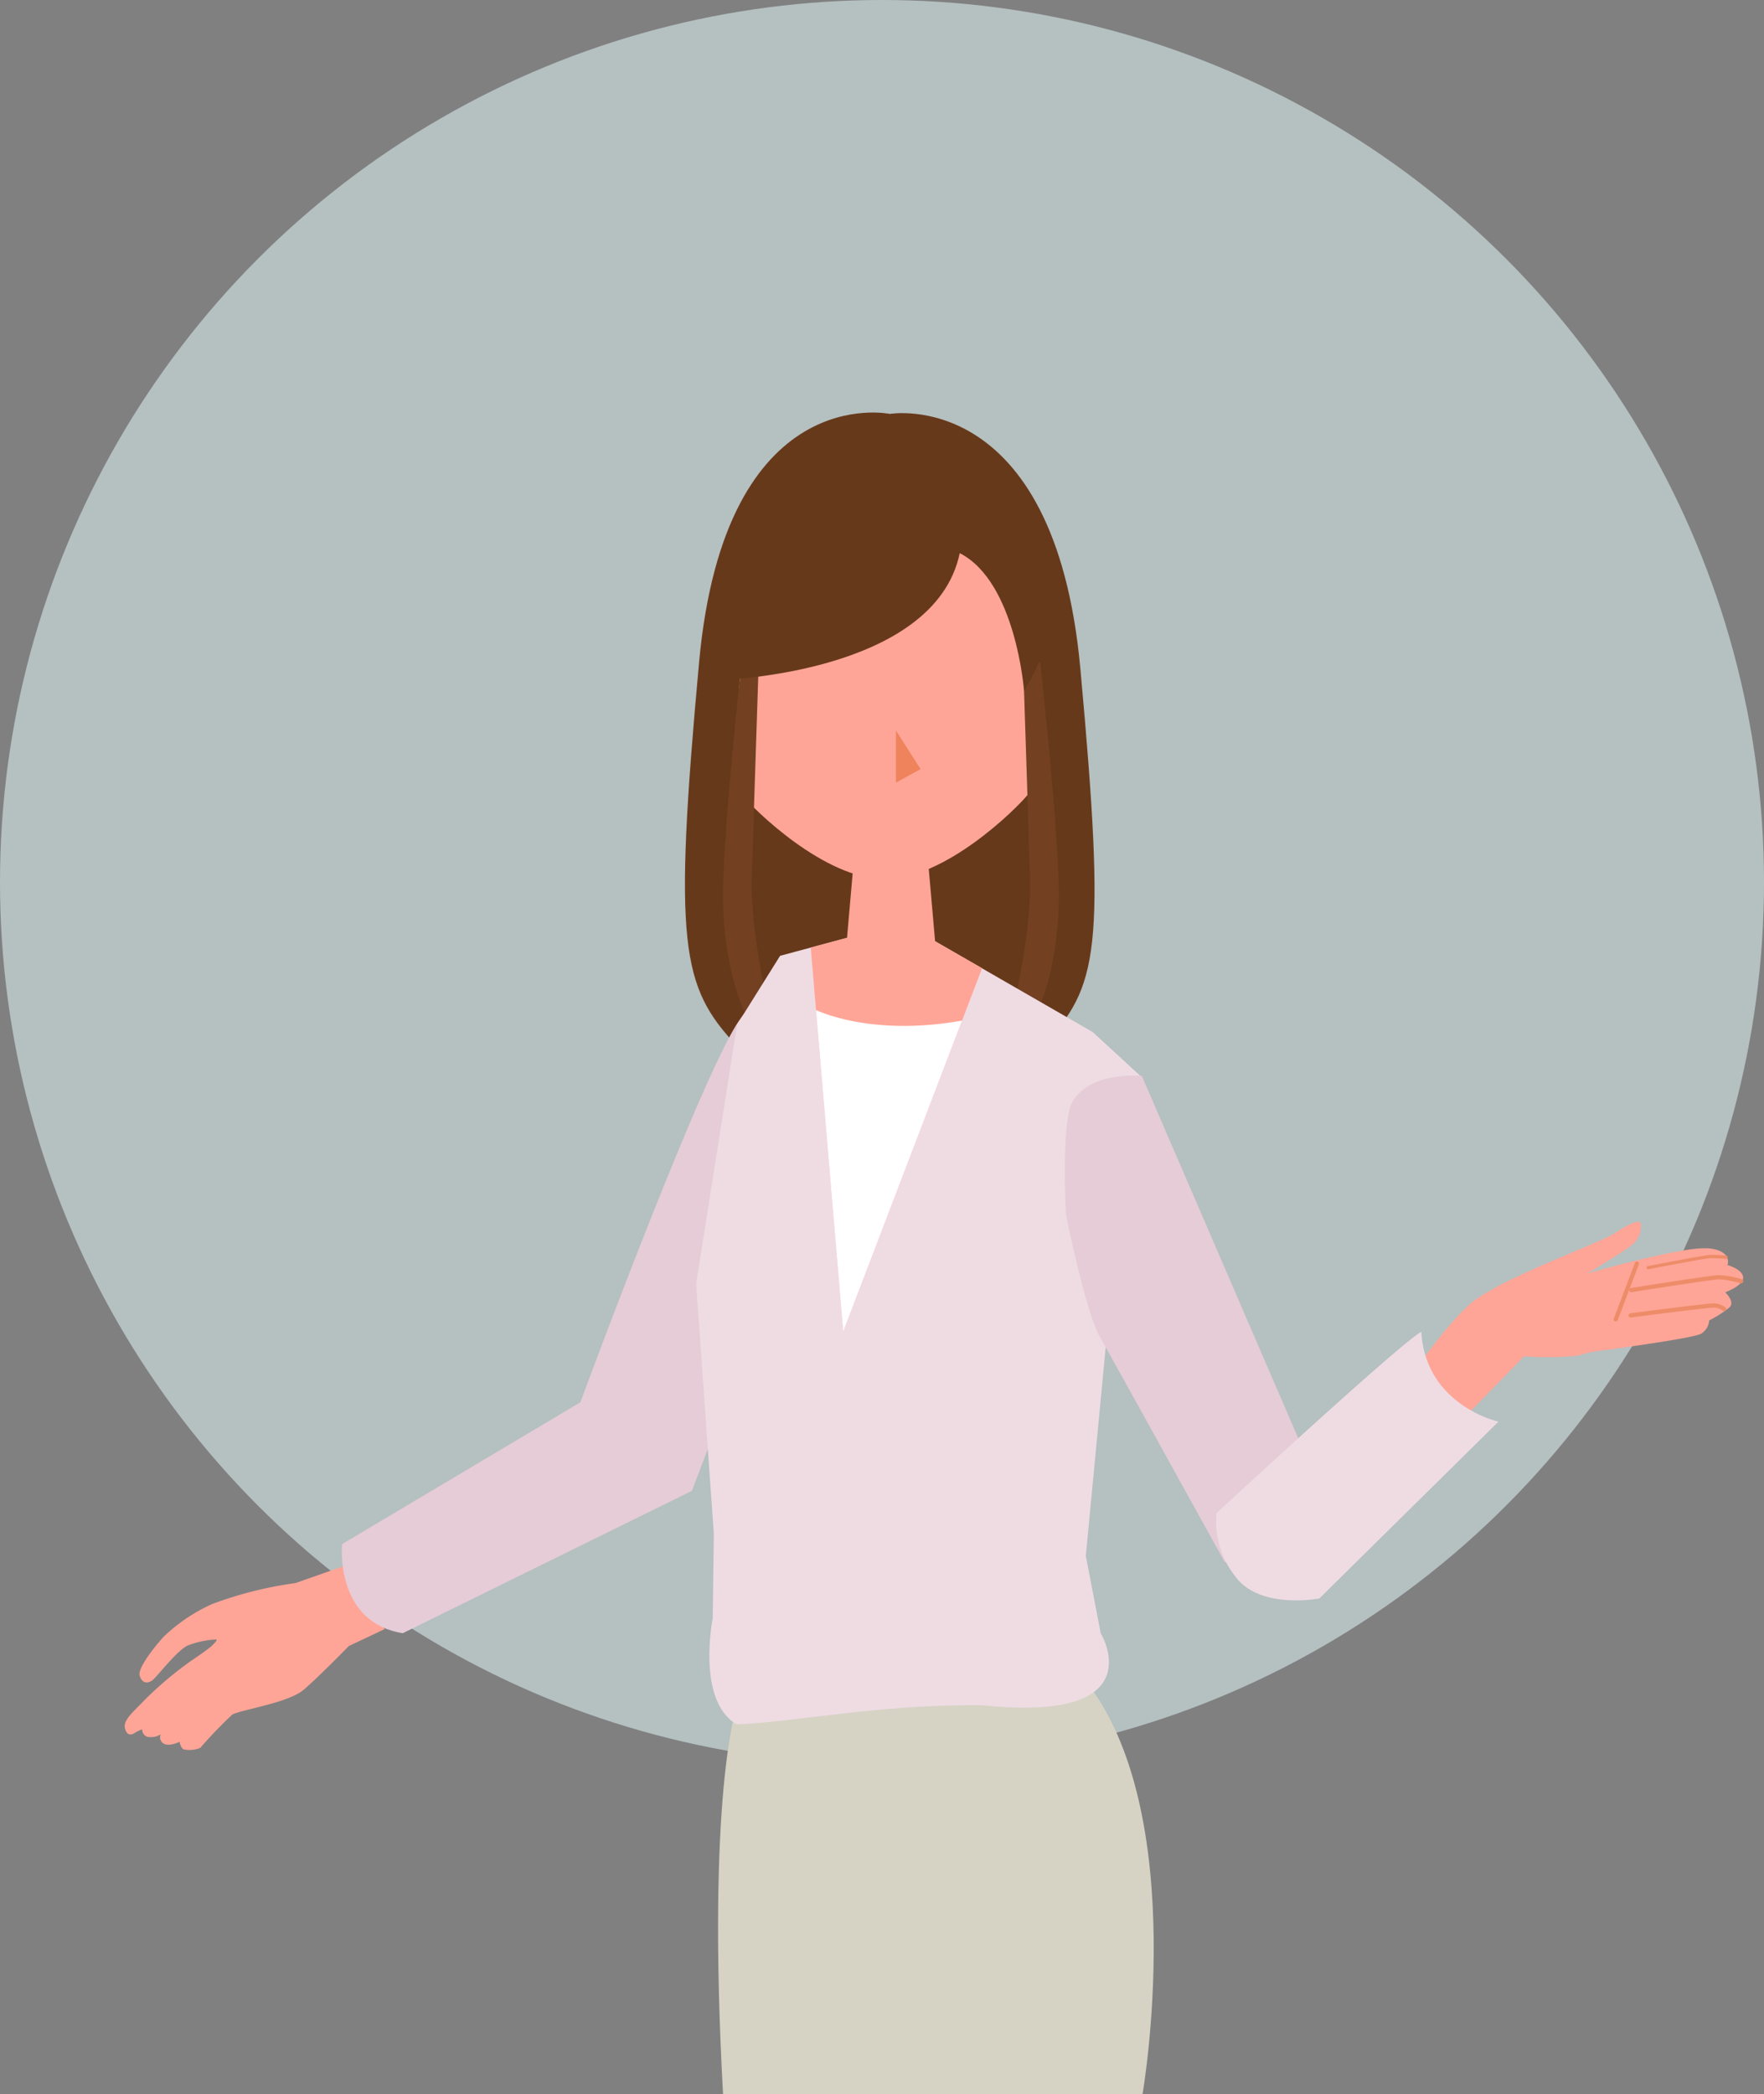
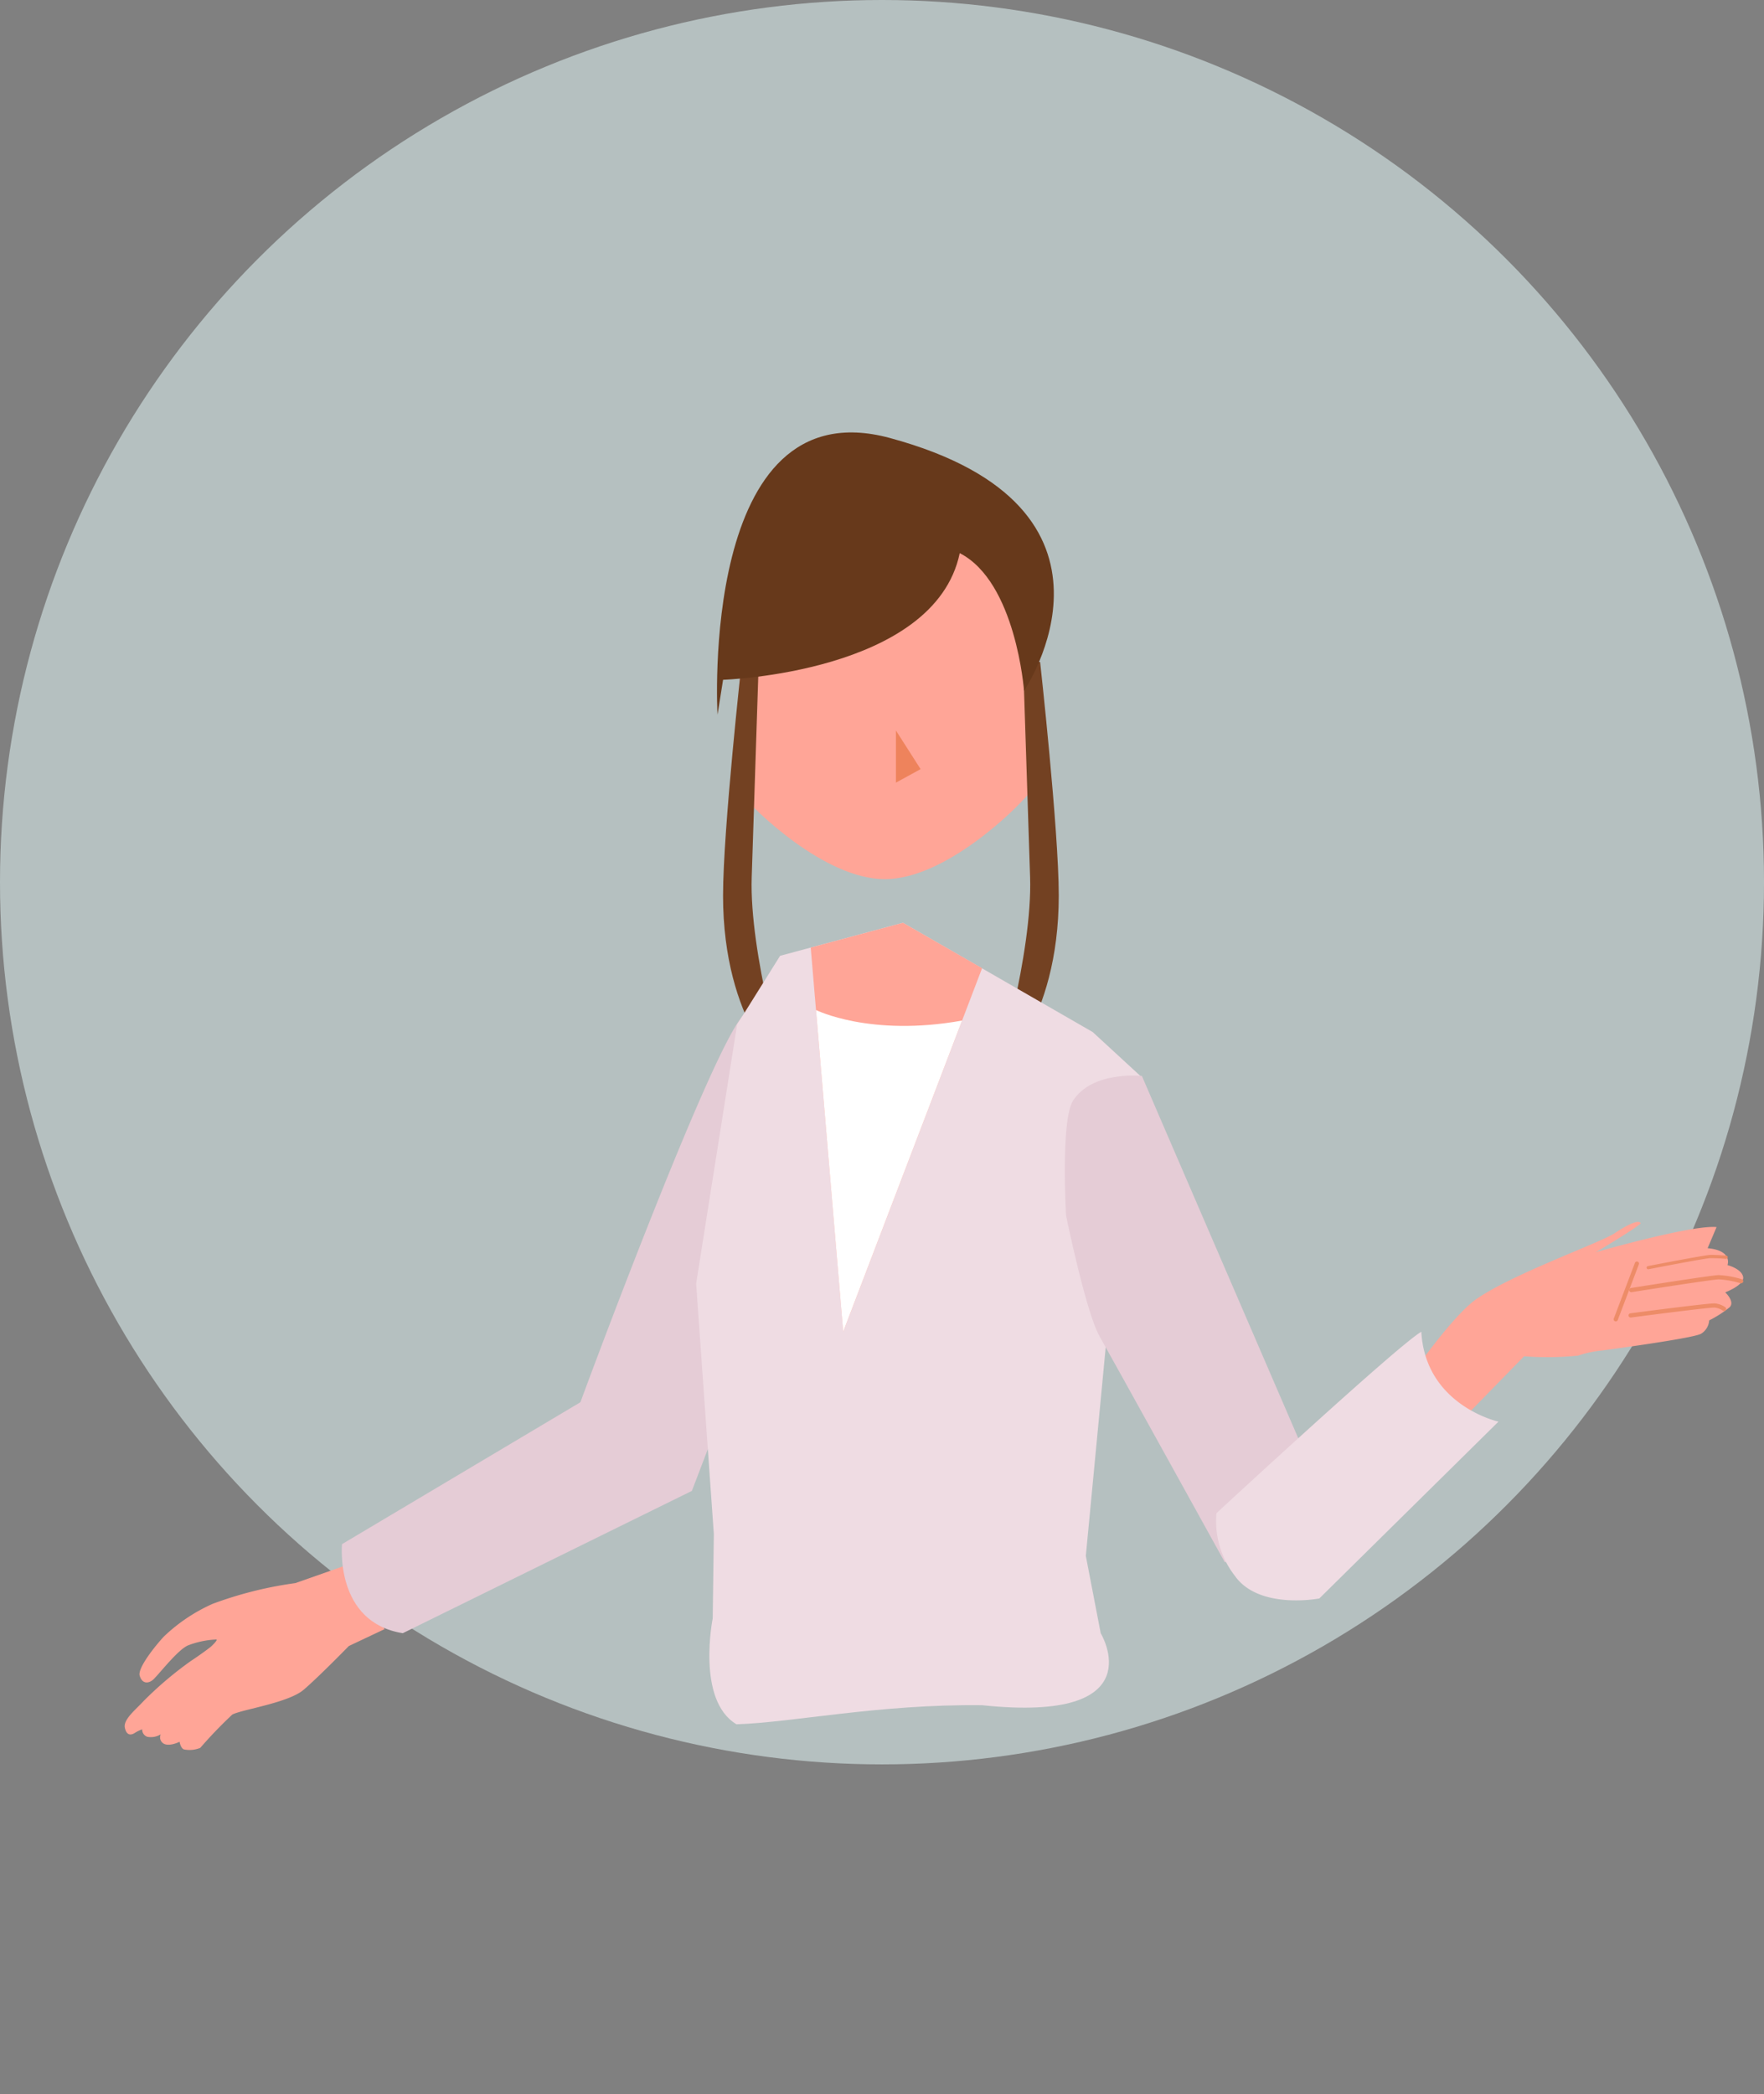
<svg xmlns="http://www.w3.org/2000/svg" width="156.725" height="186.029" viewBox="0 0 156.725 186.029">
  <rect x="0" y="0" width="156.725" height="186.029" fill="#808080" stroke="none" />
  <g id="グループ_29107" data-name="グループ 29107" transform="translate(-605.189 -7964)">
    <ellipse id="楕円形_65" data-name="楕円形 65" cx="78.363" cy="78.362" rx="78.363" ry="78.362" transform="translate(605.189 7964)" fill="#d8ebeb" opacity="0.6" />
    <g id="グループ_28337" data-name="グループ 28337" transform="translate(616.266 8000.644)">
-       <path id="パス_28213" data-name="パス 28213" d="M675.205,587.339s-2.662,7.607-1.191,34.344h37.267s4.357-25-5.147-36.844Z" transform="translate(-620.85 -472.298)" fill="#d6d3c5" />
      <g id="グループ_28336" data-name="グループ 28336" transform="translate(114.601 71.891)">
-         <path id="パス_18734" data-name="パス 18734" d="M794.276,524.99c2.26.2,1.766,1.5,1.766,1.5s1.252.32,1.388,1.047-1.59,1.372-1.59,1.372.893.828.39,1.326a9.829,9.829,0,0,1-1.815,1.165,1.515,1.515,0,0,1-.718,1.185c-.7.418-8.787,1.488-8.787,1.488a9.326,9.326,0,0,0-2.14.456,26.958,26.958,0,0,1-4.8.059l-5.4,5.53-4.322-4.267s3.474-4.983,5.538-6.384c3.345-2.271,10.936-4.953,12.213-5.8s2.2-1.241,2.334-.88a2.1,2.1,0,0,1-.771,1.894c-.708.618-3.986,2.556-3.986,2.556s8.464-2.435,10.724-2.232" transform="translate(-768.238 -522.651)" fill="#ffa597" />
+         <path id="パス_18734" data-name="パス 18734" d="M794.276,524.99c2.26.2,1.766,1.5,1.766,1.5s1.252.32,1.388,1.047-1.59,1.372-1.59,1.372.893.828.39,1.326a9.829,9.829,0,0,1-1.815,1.165,1.515,1.515,0,0,1-.718,1.185c-.7.418-8.787,1.488-8.787,1.488a9.326,9.326,0,0,0-2.14.456,26.958,26.958,0,0,1-4.8.059l-5.4,5.53-4.322-4.267s3.474-4.983,5.538-6.384c3.345-2.271,10.936-4.953,12.213-5.8s2.2-1.241,2.334-.88c-.708.618-3.986,2.556-3.986,2.556s8.464-2.435,10.724-2.232" transform="translate(-768.238 -522.651)" fill="#ffa597" />
        <path id="パス_18735" data-name="パス 18735" d="M805.969,534.337a.188.188,0,0,1-.262.033,1.551,1.551,0,0,0-.741-.269c-.344-.026-4.633.514-7.434.882a.189.189,0,0,1-.051-.374c.718-.093,7.023-.918,7.508-.881a1.913,1.913,0,0,1,.943.347.187.187,0,0,1,.036.262Z" transform="translate(-778.315 -526.487)" fill="#ed8c68" />
        <path id="パス_18736" data-name="パス 18736" d="M807.5,530.539a.187.187,0,0,1-.2.065,8.509,8.509,0,0,0-1.924-.346c-.684.024-7.664,1.123-7.739,1.139a.188.188,0,0,1-.057-.372c.287-.045,7.075-1.121,7.782-1.145a8.655,8.655,0,0,1,2.045.363.187.187,0,0,1,.1.3" transform="translate(-778.346 -525.154)" fill="#ed8c68" />
        <path id="パス_18738" data-name="パス 18738" d="M795.666,533.23a.177.177,0,0,1-.027.05.188.188,0,0,1-.326-.182l1.876-4.941a.184.184,0,0,1,.234-.112l.008,0a.187.187,0,0,1,.108.242Z" transform="translate(-777.61 -524.516)" fill="#ed8c68" />
        <path id="パス_18737" data-name="パス 18737" d="M806.846,527.49a14.117,14.117,0,0,0-1.421-.064c-.409.015-3.766.651-5.484.987a.143.143,0,0,1-.056-.28c.2-.039,5-.973,5.529-.992s1.42.062,1.452.063a.142.142,0,0,1-.024.282" transform="translate(-779.159 -524.205)" fill="#ed8c68" />
      </g>
-       <path id="パス_18727" data-name="パス 18727" d="M687.271,473.789s-8.769.3-13.642-4.913-5.608-8.907-3.3-34.048,16.94-22.036,16.94-22.036S701.9,410.268,704.2,435.41s1.591,28.249-3.283,33.466-13.645,4.913-13.645,4.913" transform="translate(-619.292 -412.67)" fill="#67391b" />
      <path id="パス_18729" data-name="パス 18729" d="M689.244,456.145c-5.33,0-11.63-6.154-12.781-7.6s.6-18.209.6-18.209,1.29-11.81,12.187-11.81,12.188,11.81,12.188,11.81,1.751,16.775.6,18.209-7.456,7.6-12.781,7.6" transform="translate(-621.716 -414.698)" fill="#ffa597" />
      <path id="パス_18730" data-name="パス 18730" d="M713.756,446.565h1.514s1.654,14.922,1.656,20.732c0,11.346-5.572,16-5.572,16s3.253-10.838,3.025-17.625c-.163-4.859-.623-19.112-.623-19.112" transform="translate(-633.936 -424.407)" fill="#734122" />
      <path id="パス_18731" data-name="パス 18731" d="M674.249,467.3c0-5.809,1.656-20.732,1.656-20.732h1.514s-.46,14.243-.624,19.11c-.228,6.786,3.025,17.625,3.025,17.625s-5.573-4.659-5.572-16" transform="translate(-621.085 -424.41)" fill="#734122" />
      <path id="パス_18732" data-name="パス 18732" d="M673.471,440.444s-1.683-29.174,15.31-24.577c22.947,6.209,11.922,22.459,11.922,22.459s-.712-9.675-5.712-12.229c-2.228,10.651-21.027,11.249-21.027,11.249" transform="translate(-620.799 -413.607)" fill="#67391b" />
      <path id="パス_18733" data-name="パス 18733" d="M699.938,459.31l-2.192,1.2v-4.63Z" transform="translate(-629.223 -427.636)" fill="#ee835c" />
      <path id="パス_18712" data-name="パス 18712" d="M612.7,569.255l-4.617,1.622a34.352,34.352,0,0,0-7.353,1.843,15.2,15.2,0,0,0-4.354,2.928c-.717.779-2.332,2.768-2.124,3.459s.707.713,1.13.4,2.248-2.758,3.209-3.115a8.043,8.043,0,0,1,2.472-.507c.157.062-.5.653-.5.653s-.61.492-1.779,1.267a32.134,32.134,0,0,0-4.194,3.559c-.716.78-1.814,1.628-1.656,2.365s.587.654.882.457a3.25,3.25,0,0,1,.657-.32.669.669,0,0,0,.462.665,1.664,1.664,0,0,0,1.185-.22.644.644,0,0,0,.275.832c.519.278,1.4-.173,1.4-.173s.077.537.373.677a2.529,2.529,0,0,0,1.465-.134,39.591,39.591,0,0,1,2.845-2.957c.841-.453,4.976-1.033,6.348-2.21s4.008-3.88,4.008-3.88l3.174-1.5Z" transform="translate(-592.917 -466.901)" fill="#ffa597" />
      <path id="パス_18714" data-name="パス 18714" d="M627.845,565.433c-6.078-.966-5.4-7.91-5.4-7.91l28.29-16.836,5.565,4.854-2.77,7.252Z" transform="translate(-603.136 -457.007)" fill="#e5ccd6" />
      <path id="パス_18715" data-name="パス 18715" d="M680.391,487.961a38.322,38.322,0,0,0-5.939.128c-2.615.516-5.18,3.851-5.834,4.853-3.436,5.3-13.451,32.246-14.194,34.324s1.316,4.54,1.316,4.54l8.9,1.418,15.547-41.557Z" transform="translate(-614.163 -438.725)" fill="#e5ccd6" />
      <path id="パス_18723" data-name="パス 18723" d="M672.064,543.79l.1-7.487-1.572-22.245,3.638-23.008,3.821-6.111,10.917-2.934,16.858,9.708,4.422,4.072L708.03,508.7l-2.817,29.544,1.322,6.862s4.873,8.028-10.538,6.4c-9.151-.108-16.847,1.538-21.822,1.694C670.595,551.072,672.064,543.79,672.064,543.79Z" transform="translate(-619.819 -436.683)" fill="#efdce3" />
      <path id="パス_18725" data-name="パス 18725" d="M694.363,482.006l7.026,4.036-12.334,32.292-2.89-34.125Z" transform="translate(-625.212 -436.683)" fill="#ffa597" />
      <path id="パス_18739" data-name="パス 18739" d="M723.771,525.885c-1.2-2.1-2.96-10.691-2.96-10.691s-.484-8.437.61-10.175c1.7-2.7,6.127-2.22,6.127-2.22l15.672,36.3-.916,7.131-7.4-.253s-9.948-17.991-11.138-20.091" transform="translate(-637.174 -443.873)" fill="#e5ccd6" />
      <path id="パス_18741" data-name="パス 18741" d="M743.016,559.37a7.886,7.886,0,0,1-1.72-5.676s16.2-14.989,18.2-16.111c.37,6.554,6.854,7.983,6.854,7.983l-15.915,15.706s-5.224,1.011-7.426-1.9" transform="translate(-644.294 -455.931)" fill="#efdce3" />
-       <path id="パス_18728" data-name="パス 18728" d="M691.716,470.153h6.207l1.131,12.916-6.856,2.581-1.612-2.581Z" transform="translate(-626.743 -432.578)" fill="#ffa597" />
      <path id="パス_28214" data-name="パス 28214" d="M686.883,493.86s4.806,2.41,12.978.937L689.3,522.439Z" transform="translate(-625.461 -440.789)" fill="#fff" />
    </g>
  </g>
</svg>